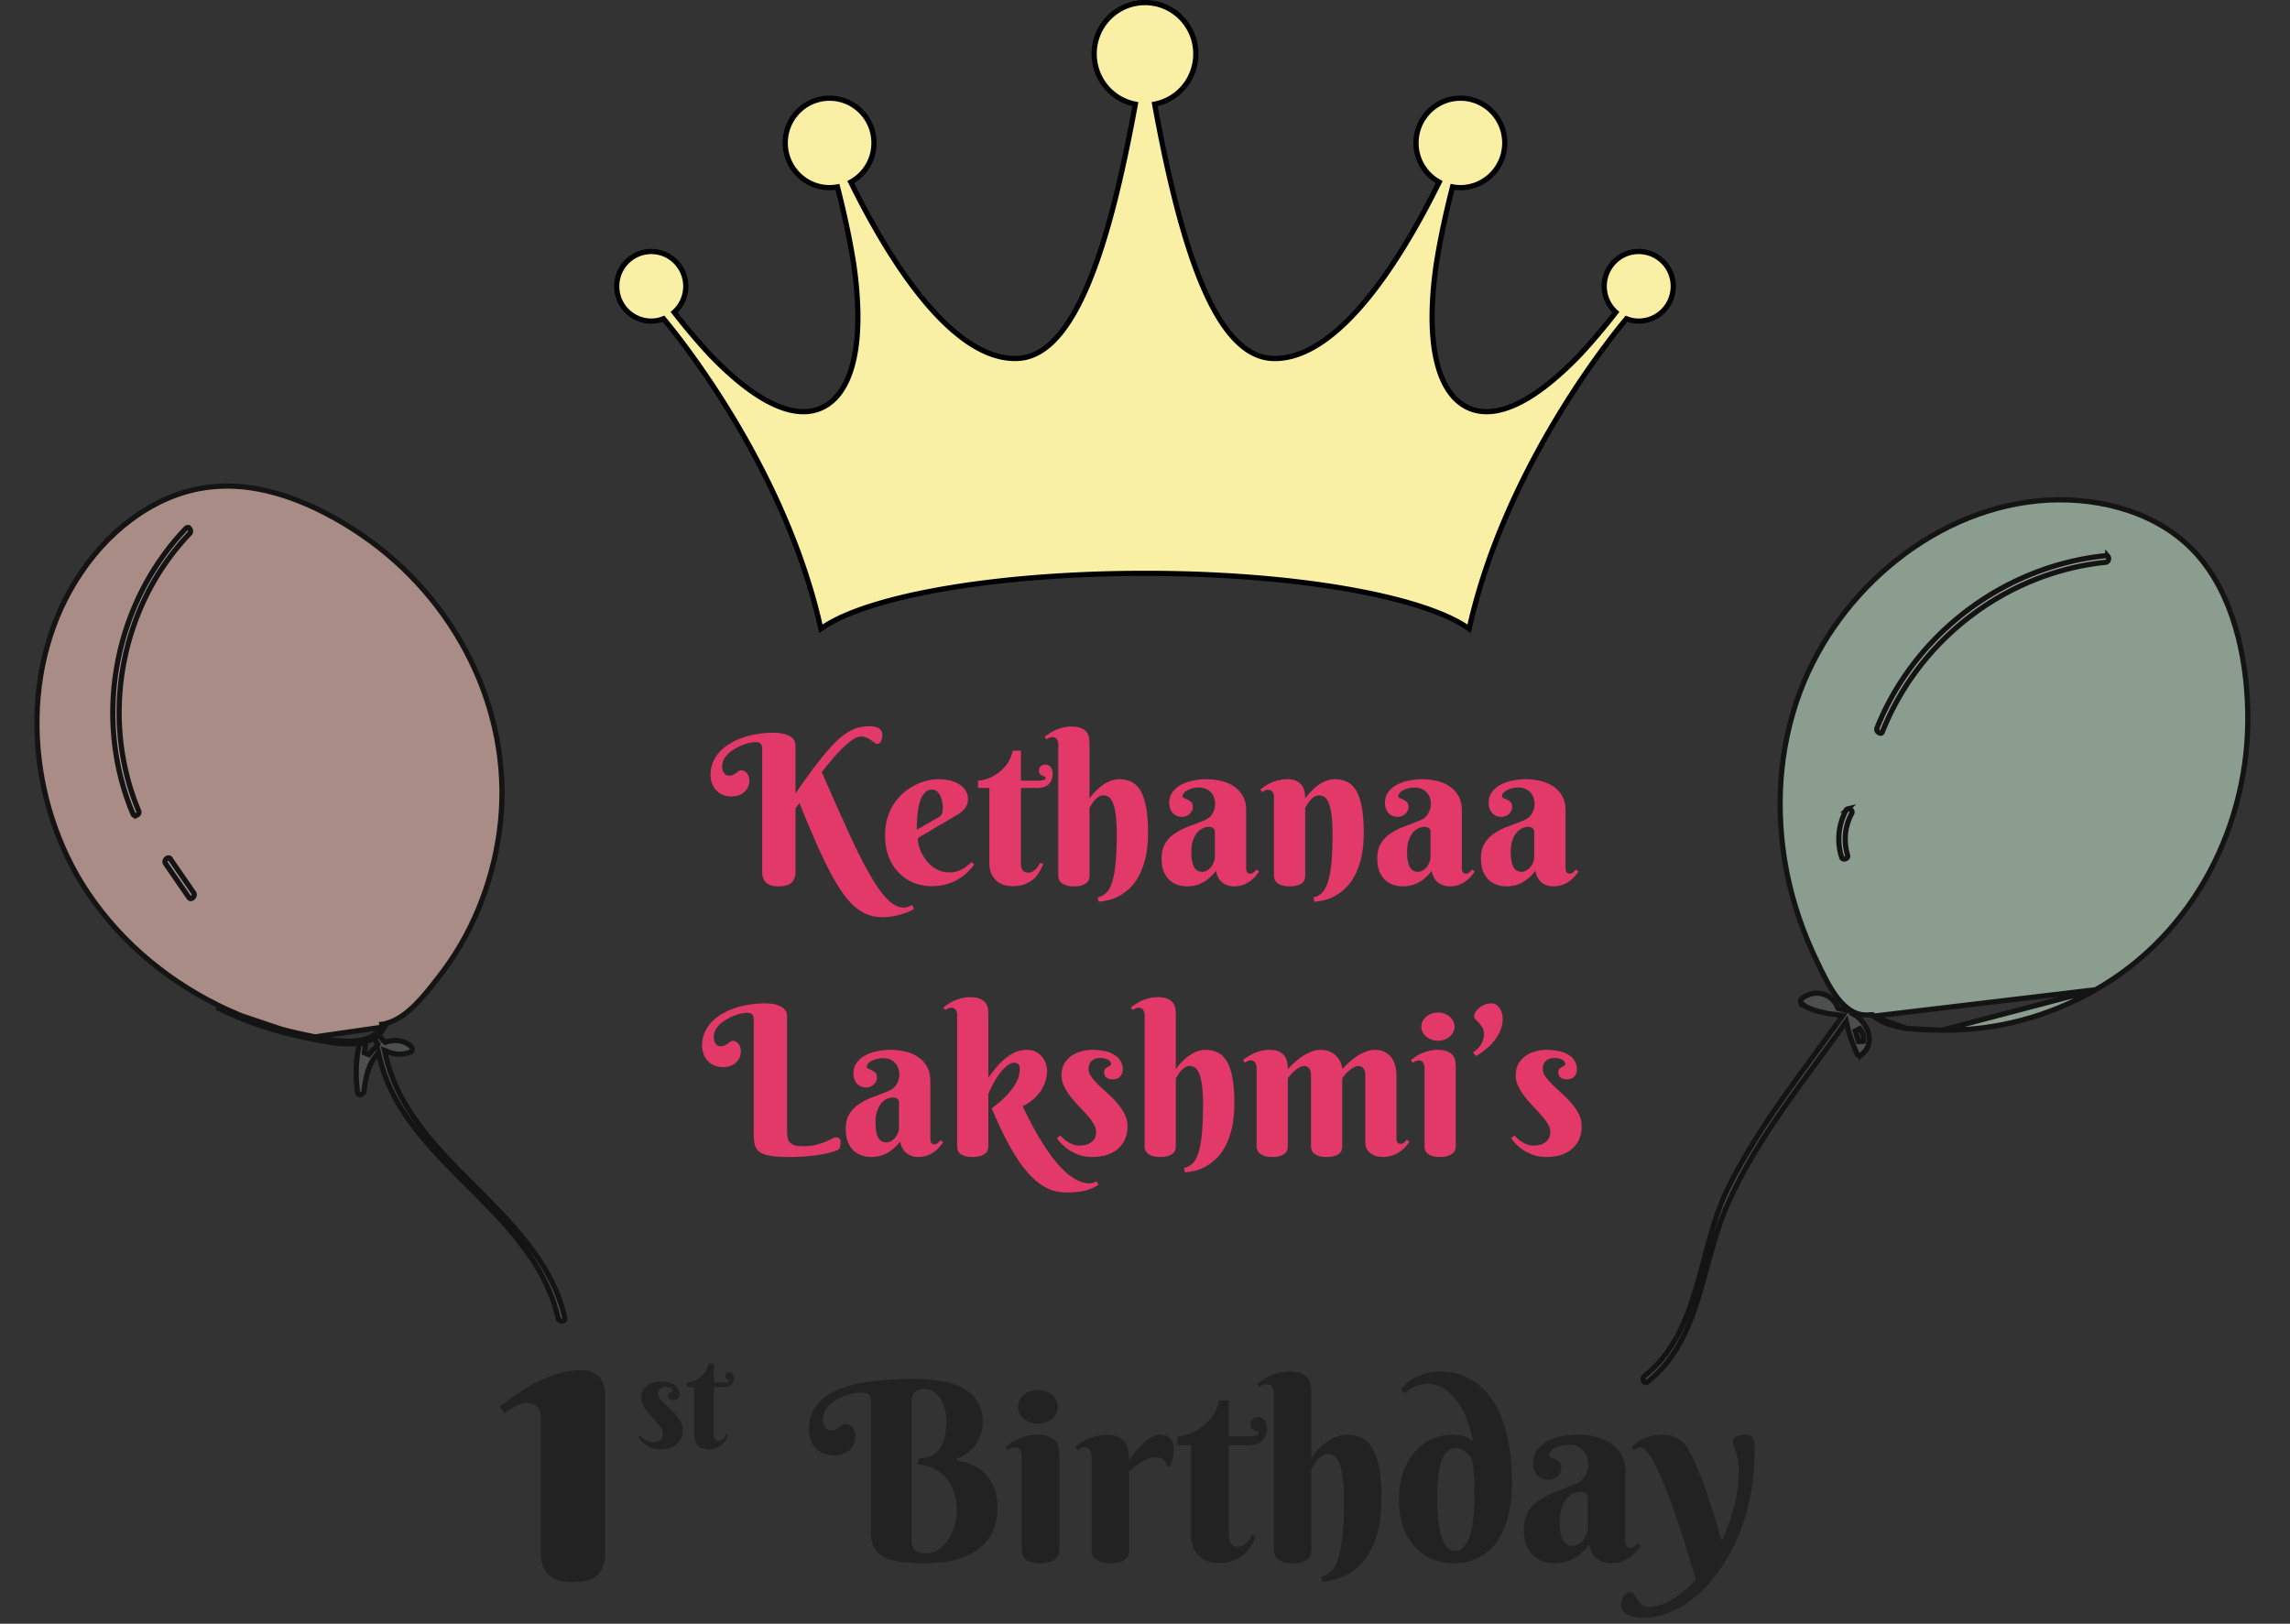
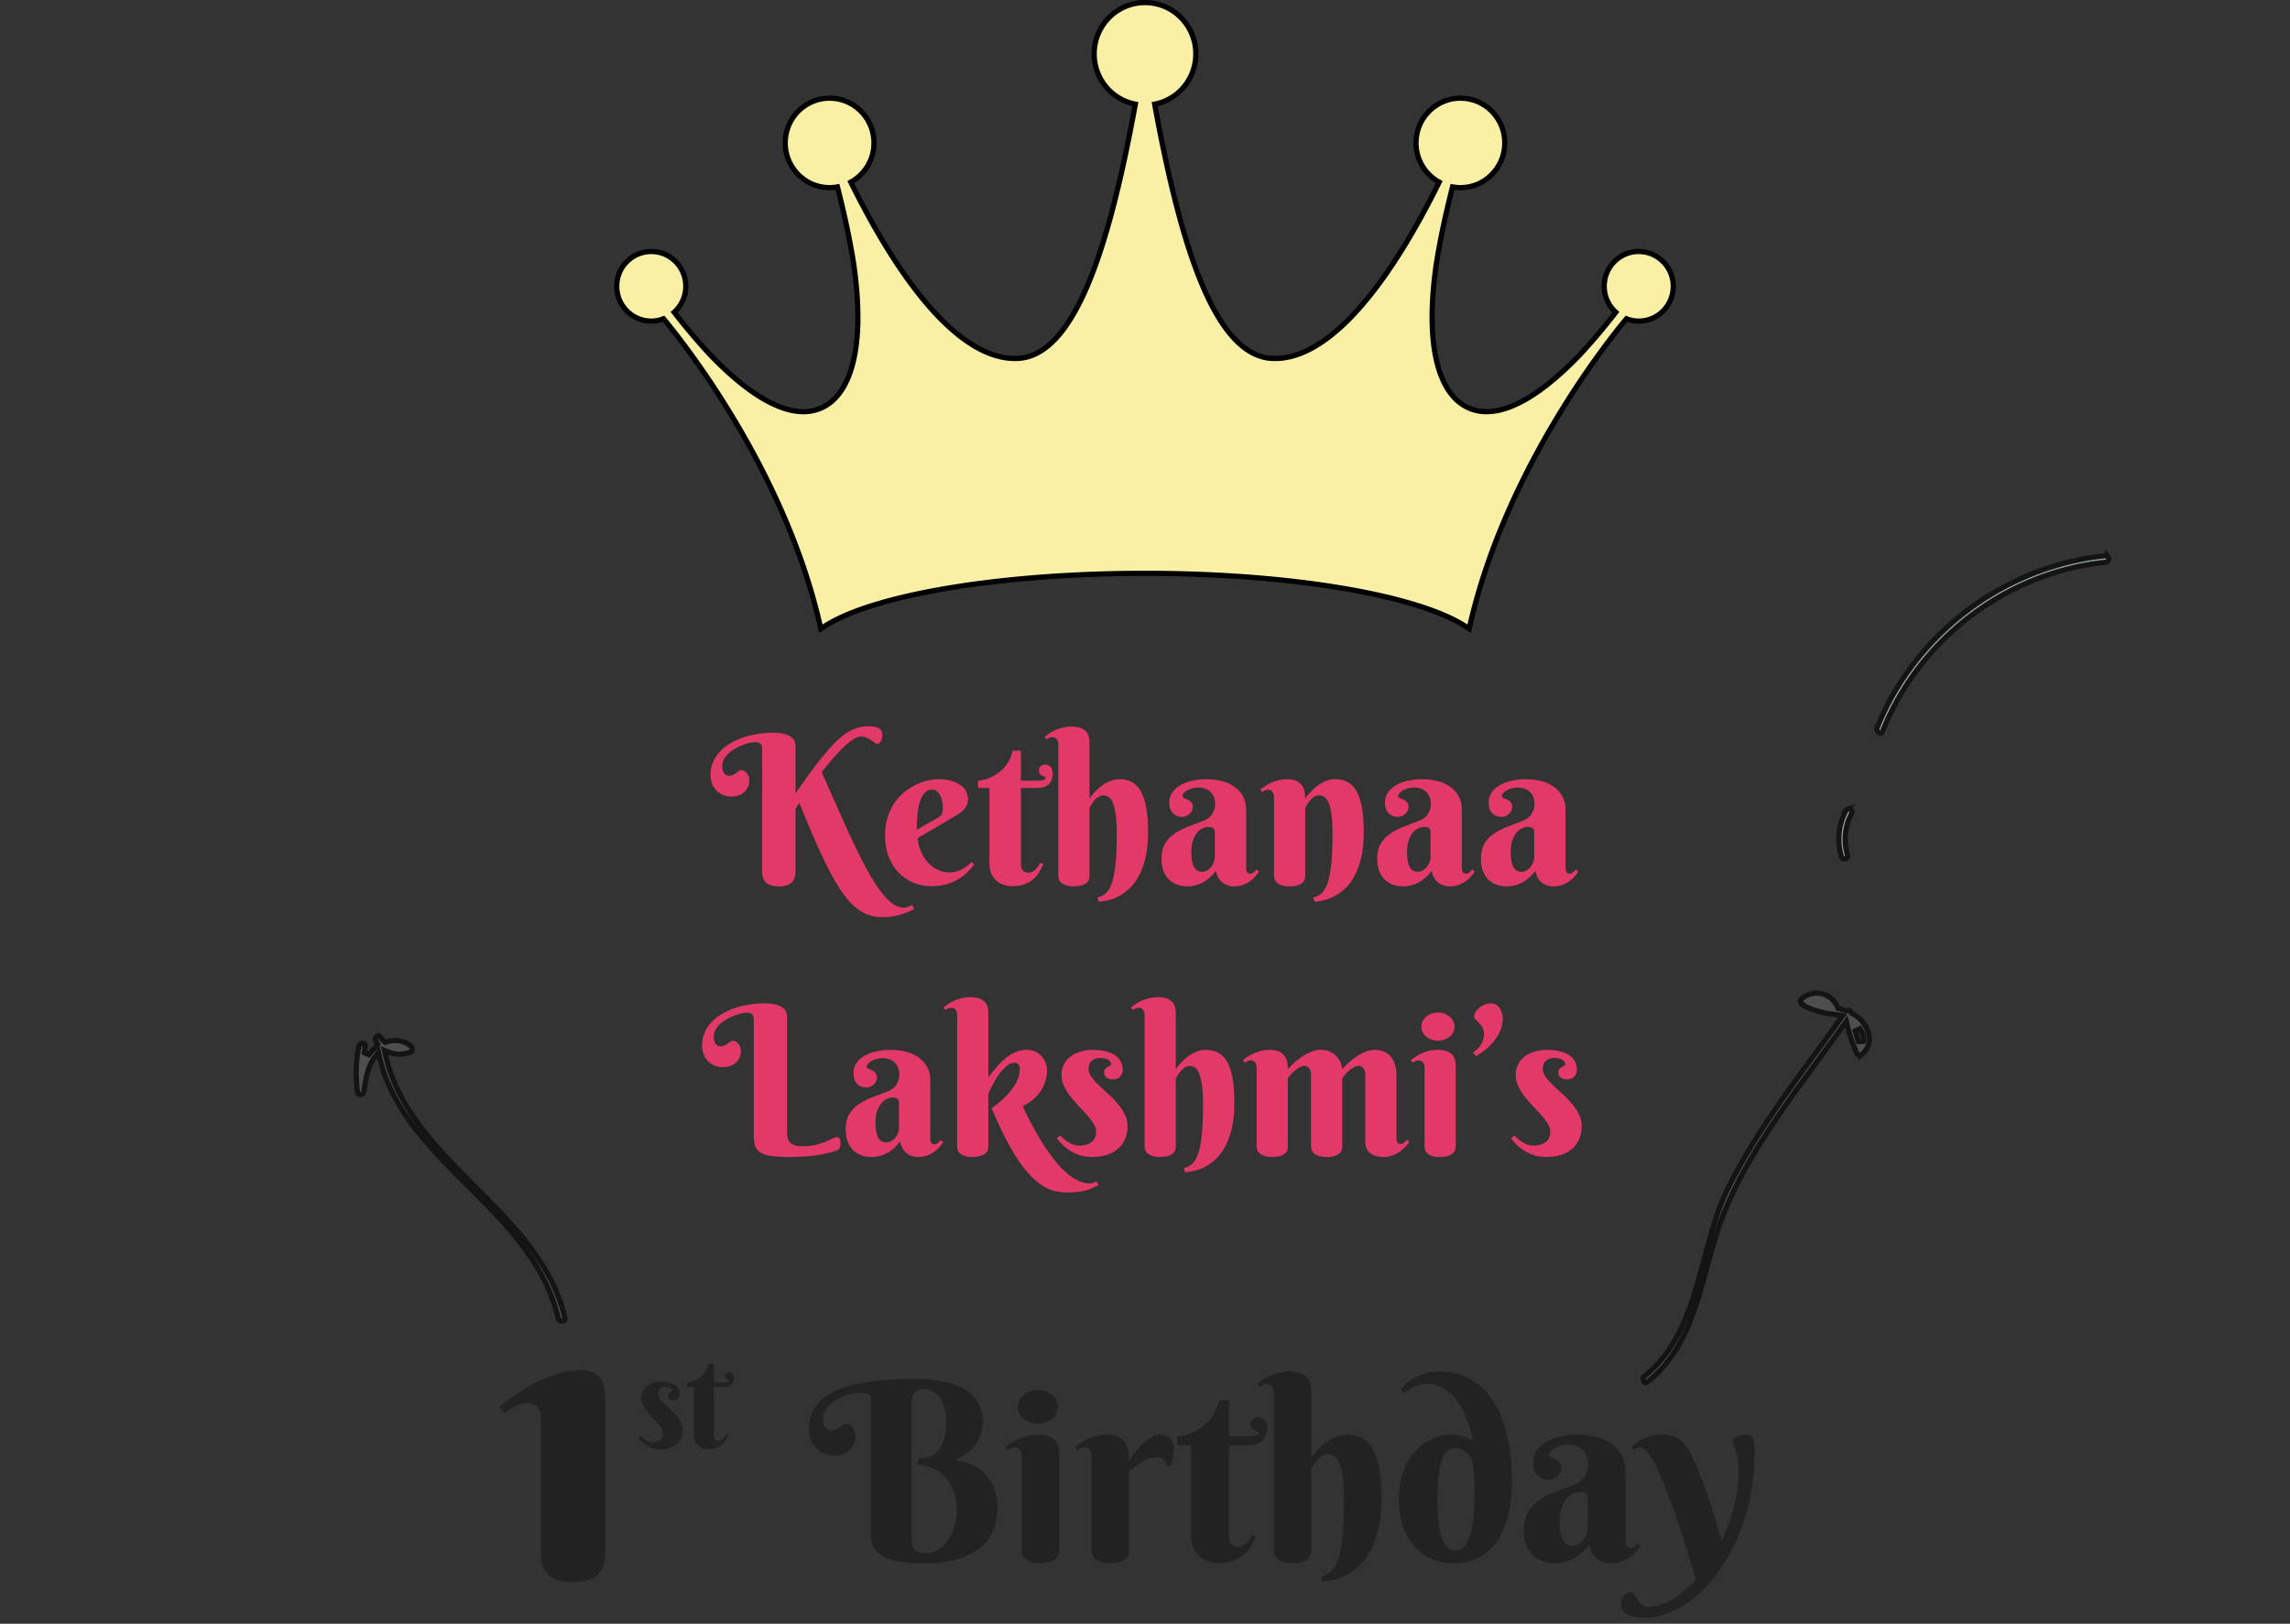
<svg xmlns="http://www.w3.org/2000/svg" width="440" height="312" fill="none">
  <rect width="100%" height="100%" fill="#333333" stroke="none" />
  <path fill="#222" d="M175.164 295.828c0 .36.031.703.094 1.031.078.313.219.586.422.821.218.234.508.422.867.562.375.141.859.211 1.453.211a4.15 4.15 0 0 0 2.367-.726 7.145 7.145 0 0 0 1.852-1.899 9.653 9.653 0 0 0 1.195-2.601c.281-.969.422-1.93.422-2.883 0-1.422-.195-2.672-.586-3.75-.375-1.094-.906-2.016-1.594-2.766a7.092 7.092 0 0 0-2.437-1.734 8.557 8.557 0 0 0-3.047-.727l.469-1.195a5.208 5.208 0 0 0 1.968-.281c.625-.219 1.172-.602 1.641-1.149.484-.547.867-1.281 1.148-2.203.282-.937.422-2.109.422-3.516 0-.953-.117-1.812-.351-2.578-.235-.765-.547-1.406-.938-1.922a3.944 3.944 0 0 0-1.336-1.218 3.107 3.107 0 0 0-1.547-.422c-.328 0-.648.039-.96.117a2.129 2.129 0 0 0-.797.398 2.104 2.104 0 0 0-.539.75c-.125.297-.188.672-.188 1.125v26.555Zm.469-30.867c4.531 0 7.859.711 9.984 2.133 2.141 1.406 3.211 3.461 3.211 6.164 0 .672-.078 1.289-.234 1.851a7.495 7.495 0 0 1-.563 1.547c-.234.453-.5.86-.797 1.219a7.348 7.348 0 0 1-.914.937 8.353 8.353 0 0 1-2.484 1.5v.352c1.453.172 2.758.609 3.914 1.313.484.296.961.671 1.43 1.125.468.437.882.976 1.242 1.617.375.625.672 1.359.89 2.203.235.828.352 1.781.352 2.859 0 1.641-.297 3.117-.891 4.43a8.857 8.857 0 0 1-2.648 3.351c-1.172.907-2.633 1.602-4.383 2.086-1.75.485-3.781.727-6.094.727-2.14 0-3.882-.133-5.226-.398-1.344-.266-2.391-.649-3.141-1.149-.75-.516-1.265-1.133-1.547-1.851-.265-.719-.398-1.532-.398-2.438v-25.641c0-.859-.594-1.289-1.781-1.289-.86 0-1.735.133-2.625.399a9.196 9.196 0 0 0-2.391 1.054 6.082 6.082 0 0 0-1.734 1.594c-.453.61-.68 1.274-.68 1.992 0 .5.063.899.187 1.196.141.297.297.523.469.679.172.141.344.235.516.282.187.031.32.047.398.047.391 0 .711-.063.961-.188.25-.141.477-.281.68-.422.203-.156.391-.297.562-.422.188-.14.399-.211.633-.211.188 0 .383.047.586.141.219.078.414.211.586.398.188.188.344.438.469.75.125.297.187.664.187 1.102 0 .625-.125 1.164-.375 1.617a3.526 3.526 0 0 1-.937 1.149 4.039 4.039 0 0 1-1.313.679 5.17 5.17 0 0 1-1.453.211c-.75 0-1.429-.125-2.039-.375a4.637 4.637 0 0 1-1.523-1.078 4.577 4.577 0 0 1-.961-1.594 5.703 5.703 0 0 1-.328-1.945c0-1.297.242-2.437.726-3.422a7.59 7.59 0 0 1 2.039-2.578c.891-.719 1.953-1.312 3.188-1.781 1.234-.485 2.601-.867 4.101-1.149a40.2 40.2 0 0 1 4.805-.586 73.72 73.72 0 0 1 5.344-.187Zm27.89 32.93c0 .203-.039.453-.117.75-.062.281-.226.554-.492.82-.25.25-.617.461-1.102.633-.484.187-1.14.281-1.968.281-.828 0-1.477-.102-1.946-.305-.468-.187-.82-.414-1.054-.679-.235-.266-.383-.539-.446-.821a4.44 4.44 0 0 1-.07-.679v-18.094c0-.453-.109-.844-.328-1.172-.203-.344-.555-.516-1.055-.516a1.5 1.5 0 0 0-.679.141 3.71 3.71 0 0 0-.61.398l-.492-.586c.359-.296.758-.585 1.195-.867a9.233 9.233 0 0 1 1.453-.773 10.307 10.307 0 0 1 1.665-.539 8.083 8.083 0 0 1 1.875-.211c1.015 0 1.804.14 2.367.422.562.265.976.601 1.242 1.008.266.39.422.812.469 1.265.062.453.093.852.093 1.195v18.329Zm-7.921-27.563c0-.437.093-.851.281-1.242.203-.406.476-.758.82-1.055a4.28 4.28 0 0 1 1.219-.703 4.387 4.387 0 0 1 1.523-.258c.532 0 1.024.086 1.477.258.469.172.875.406 1.219.703.343.297.609.649.797 1.055.203.391.304.805.304 1.242 0 .453-.101.875-.304 1.266-.188.39-.454.734-.797 1.031-.344.281-.75.508-1.219.68a4.126 4.126 0 0 1-1.477.257 4.387 4.387 0 0 1-1.523-.257 4.632 4.632 0 0 1-1.219-.68 3.47 3.47 0 0 1-.82-1.031 2.883 2.883 0 0 1-.281-1.266Zm21.328 10.289a19.304 19.304 0 0 1 1.898-2.461c.281-.312.586-.617.914-.914a9.408 9.408 0 0 1 1.008-.797 5.62 5.62 0 0 1 1.102-.562c.375-.141.75-.211 1.125-.211.796 0 1.421.242 1.875.726.453.469.679 1.133.679 1.993 0 .531-.047 1.047-.14 1.547-.079.484-.243 1.078-.493 1.781h-.656a2.11 2.11 0 0 0-.656-1.196c-.344-.328-.844-.492-1.5-.492-.484 0-.961.094-1.43.281a8.61 8.61 0 0 0-1.383.657c-.437.265-.859.554-1.265.867-.391.312-.75.609-1.078.891v15.211c0 .203-.032.445-.094.726-.063.281-.219.547-.469.797-.234.25-.594.461-1.078.633-.469.187-1.117.281-1.945.281-.828 0-1.485-.102-1.969-.305-.469-.187-.828-.414-1.078-.679-.25-.266-.406-.539-.469-.821a3.334 3.334 0 0 1-.094-.679v-18.094c0-.453-.109-.844-.328-1.172-.203-.344-.554-.516-1.054-.516-.266 0-.493.047-.68.141a3.71 3.71 0 0 0-.61.398l-.492-.586c.36-.296.758-.585 1.196-.867a9.189 9.189 0 0 1 1.453-.773c.515-.219 1.07-.399 1.664-.539a8.095 8.095 0 0 1 1.875-.211c.672 0 1.242.094 1.711.281.484.172.875.406 1.172.703.312.282.554.602.726.961.172.36.297.727.375 1.102.094.359.149.711.164 1.054.016.329.024.61.024.844Zm19.195-2.929v17.32c0 .828.156 1.406.469 1.734.312.313.742.469 1.289.469.422 0 .797-.117 1.125-.352.328-.234.609-.5.844-.797a4.95 4.95 0 0 0 .726-1.148l.727.328c-.235.5-.516 1.047-.844 1.641a6.616 6.616 0 0 1-1.266 1.664c-.531.5-1.203.922-2.015 1.265-.797.344-1.805.516-3.024.516a6.528 6.528 0 0 1-1.992-.305 4.772 4.772 0 0 1-1.687-.961 4.882 4.882 0 0 1-1.172-1.64c-.297-.656-.446-1.445-.446-2.367v-17.367h-2.625V276c.438 0 1.047-.109 1.828-.328.782-.234 1.579-.617 2.391-1.149.828-.531 1.594-1.242 2.297-2.132.703-.891 1.203-1.993 1.5-3.305h1.875V276h3.82c1.25 0 1.875-.211 1.875-.633 0-.156-.078-.258-.234-.305a51.57 51.57 0 0 0-.539-.21 1.996 1.996 0 0 1-.516-.375c-.156-.157-.234-.415-.234-.774 0-.437.133-.781.398-1.031.282-.25.641-.375 1.078-.375.282 0 .524.062.727.187.219.11.398.266.539.469.141.188.242.406.305.656.078.25.117.5.117.75 0 1.016-.297 1.829-.891 2.438-.578.594-1.515.891-2.812.891h-3.633Zm15.82 2.437a12.842 12.842 0 0 1 1.969-2.227c.297-.281.625-.554.984-.82a8.91 8.91 0 0 1 1.172-.703c.422-.219.86-.391 1.313-.516a5.523 5.523 0 0 1 1.429-.187c1.047 0 1.985.203 2.813.609.828.407 1.523 1.086 2.086 2.039.562.953.992 2.219 1.289 3.797.297 1.563.445 3.508.445 5.836 0 2.266-.203 4.235-.609 5.906-.406 1.672-.938 3.094-1.594 4.266-.656 1.172-1.398 2.125-2.226 2.859-.828.75-1.664 1.336-2.508 1.758-.844.422-1.656.711-2.438.867-.781.172-1.453.266-2.015.282l-.235-.961a4.474 4.474 0 0 0 1.875-.961c.547-.469 1.008-1.235 1.383-2.297.375-1.078.656-2.524.844-4.336.203-1.813.305-4.148.305-7.008 0-1.969-.094-3.539-.282-4.711-.172-1.187-.406-2.086-.703-2.695-.281-.625-.609-1.031-.984-1.219a2.219 2.219 0 0 0-1.102-.305c-.453 0-.851.125-1.195.375a4.561 4.561 0 0 0-.914.821c-.25.312-.469.625-.656.937a5.105 5.105 0 0 1-.446.703v15.657c0 .203-.031.453-.093.75-.063.281-.219.554-.469.82-.235.25-.594.461-1.078.633-.469.187-1.117.281-1.946.281-.828 0-1.484-.102-1.968-.305-.485-.187-.852-.414-1.102-.679-.234-.266-.383-.539-.445-.821a3.264 3.264 0 0 1-.094-.679v-30.235c0-.453-.109-.844-.328-1.172-.203-.343-.555-.515-1.055-.515-.265 0-.5.047-.703.14a2.704 2.704 0 0 0-.609.375l-.469-.562c.359-.297.758-.586 1.195-.867a8.354 8.354 0 0 1 1.43-.774 11.236 11.236 0 0 1 1.687-.539 8.15 8.15 0 0 1 1.875-.211c1.016 0 1.805.141 2.368.422.562.266.976.602 1.242 1.008.265.391.422.812.469 1.266.062.437.093.828.093 1.171v12.727Zm31.36 7.148v-1.031c0-.531-.016-1.133-.047-1.804a38.748 38.748 0 0 0-.164-2.18 14.013 14.013 0 0 0-.375-2.133 7.612 7.612 0 0 0-1.266-1.289c-.453-.391-1.039-.586-1.758-.586-1.218 0-2.117.797-2.695 2.391-.562 1.593-.844 4.062-.844 7.406 0 1.469.063 2.812.188 4.031.14 1.219.344 2.266.609 3.141.281.875.633 1.554 1.055 2.039.437.484.953.726 1.547.726 2.5 0 3.75-3.57 3.75-10.711Zm-.282-10.312a23.959 23.959 0 0 0-1.242-4.359c-.531-1.36-1.172-2.532-1.922-3.516-.734-.984-1.578-1.758-2.531-2.32a5.81 5.81 0 0 0-3.047-.844c-.625 0-1.195.078-1.711.234-.5.156-.937.344-1.312.563a6.107 6.107 0 0 0-.938.609c-.234.188-.406.328-.515.422l-.61-.82a7.95 7.95 0 0 1 1.36-1.36 9.313 9.313 0 0 1 1.781-1.078 10.975 10.975 0 0 1 2.016-.703 9.13 9.13 0 0 1 2.132-.258c2.313 0 4.344.508 6.094 1.524 1.75 1 3.211 2.422 4.383 4.265 1.172 1.844 2.055 4.071 2.648 6.68.594 2.609.891 5.508.891 8.695 0 2.578-.266 4.844-.797 6.797-.515 1.953-1.258 3.594-2.226 4.922-.969 1.313-2.149 2.305-3.539 2.977-1.376.656-2.93.984-4.665.984-1.203 0-2.429-.211-3.679-.633-1.235-.437-2.36-1.14-3.375-2.109-1-.969-1.821-2.235-2.461-3.797-.641-1.578-.961-3.508-.961-5.789 0-1.969.273-3.719.82-5.25.563-1.531 1.313-2.82 2.25-3.867.938-1.063 2.024-1.868 3.258-2.414a9.321 9.321 0 0 1 3.914-.844c.531 0 1.008.047 1.43.14.422.079.789.18 1.101.305.313.125.586.266.821.422.234.141.445.281.632.422Zm22.055 10.898c0-.39-.125-.687-.375-.89-.25-.203-.57-.305-.961-.305-.547 0-1.07.125-1.57.375-.484.25-.914.617-1.289 1.102-.375.484-.672 1.086-.891 1.804-.219.703-.328 1.524-.328 2.461 0 .906.063 1.656.188 2.25.14.594.32 1.071.539 1.43.234.344.5.586.797.726.296.141.609.211.937.211.406 0 .789-.101 1.148-.304.36-.219.672-.492.938-.821a4.03 4.03 0 0 0 .633-1.101 3.38 3.38 0 0 0 .234-1.219v-5.719Zm-3.726-10.265c-.532 0-1.024.062-1.477.187a5.067 5.067 0 0 0-1.172.469 2.662 2.662 0 0 0-.773.633c-.188.219-.282.429-.282.633 0 .234.118.406.352.515.25.094.523.211.82.352.297.125.563.312.797.562.25.235.375.602.375 1.102 0 .328-.07.633-.211.914a2.367 2.367 0 0 1-.539.727 2.546 2.546 0 0 1-.797.492 2.697 2.697 0 0 1-.937.164c-.875 0-1.586-.297-2.133-.891-.531-.594-.797-1.383-.797-2.367 0-.953.25-1.766.75-2.438a5.842 5.842 0 0 1 1.945-1.687c.813-.438 1.727-.758 2.743-.961a14.409 14.409 0 0 1 3.046-.328c1.219 0 2.383.133 3.493.398 1.109.266 2.086.688 2.929 1.266a6.389 6.389 0 0 1 2.039 2.203c.516.891.774 1.969.774 3.234v13.243c0 .14.008.296.023.468.016.172.055.328.118.469a.875.875 0 0 0 .281.352c.125.093.304.14.539.14.281 0 .539-.101.773-.304.25-.219.469-.438.657-.657l.585.493a17.66 17.66 0 0 1-.843 1.078 6.747 6.747 0 0 1-2.836 1.968c-.625.235-1.336.352-2.133.352a4.243 4.243 0 0 1-2.625-.867c-.766-.594-1.266-1.5-1.5-2.719a9.742 9.742 0 0 1-1.57 1.688 8.155 8.155 0 0 1-1.641 1.101 7.309 7.309 0 0 1-1.711.61 7.923 7.923 0 0 1-1.711.187c-.75 0-1.476-.117-2.18-.352a5.4 5.4 0 0 1-1.898-1.101c-.547-.516-.992-1.18-1.336-1.992-.328-.813-.492-1.805-.492-2.977 0-1.422.281-2.586.844-3.492a7.446 7.446 0 0 1 2.203-2.273 14.908 14.908 0 0 1 3.117-1.594c1.172-.438 2.367-.899 3.586-1.383.906-.359 1.562-.891 1.969-1.594.422-.719.632-1.453.632-2.203 0-1.156-.343-2.078-1.031-2.766-.672-.703-1.594-1.054-2.765-1.054Zm35.765 1.758c0 2.859-.281 5.625-.844 8.296a40.238 40.238 0 0 1-2.296 7.5c-.969 2.329-2.125 4.454-3.469 6.375-1.344 1.938-2.805 3.594-4.383 4.969-1.578 1.375-3.25 2.446-5.016 3.211-1.75.766-3.523 1.149-5.32 1.149-1.375 0-2.437-.235-3.187-.704-.75-.453-1.125-1.07-1.125-1.851 0-.297.046-.586.14-.867.094-.282.219-.532.375-.75.156-.219.344-.399.563-.539.218-.125.453-.188.703-.188.297 0 .547.149.75.445.187.297.39.618.609.961.219.36.485.688.797.985.313.297.742.445 1.289.445.703 0 1.438-.125 2.203-.375a10.585 10.585 0 0 0 2.297-1.031 15.611 15.611 0 0 0 2.32-1.664 24.419 24.419 0 0 0 2.297-2.157 173.789 173.789 0 0 0-1.523-5.156 168.072 168.072 0 0 0-1.805-5.648 122.302 122.302 0 0 0-1.945-5.461 60.816 60.816 0 0 0-1.945-4.688c-.625-1.359-1.235-2.445-1.829-3.257-.578-.829-1.093-1.243-1.546-1.243-.297 0-.524.047-.68.141a4.459 4.459 0 0 0-.586.398l-.469-.586c.313-.265.641-.539.985-.82.343-.281.75-.539 1.218-.773a7.198 7.198 0 0 1 1.641-.563c.625-.156 1.375-.234 2.25-.234.953 0 1.836.219 2.648.656.828.422 1.578 1.211 2.25 2.367a32 32 0 0 1 1.5 3.094 59.97 59.97 0 0 1 1.594 4.031 110.26 110.26 0 0 1 1.594 4.828 211.006 211.006 0 0 1 1.64 5.414 36.306 36.306 0 0 0 2.344-6.445c.594-2.281.891-4.625.891-7.031 0-.859-.055-1.594-.164-2.203-.11-.61-.235-1.125-.375-1.547a29.602 29.602 0 0 0-.375-1.102 2.516 2.516 0 0 1-.164-.82.73.73 0 0 1 .281-.586c.188-.172.414-.305.68-.398.265-.094.531-.157.797-.188a4.39 4.39 0 0 1 .703-.07c.422 0 .742.086.961.258.234.172.406.422.515.75.11.312.172.695.188 1.148.015.453.023.961.023 1.524ZM127.873 266.464a1.91 1.91 0 0 0-.538.074 1.162 1.162 0 0 0-.441.247 1.061 1.061 0 0 0-.306.421c-.074.164-.11.362-.11.593 0 .322.114.643.342.965.237.313.527.642.87.989.351.338.726.692 1.126 1.063.408.363.784.75 1.127 1.162.351.404.641.837.869 1.299.237.461.355.956.355 1.483 0 .594-.102 1.122-.306 1.583a3.136 3.136 0 0 1-.857 1.175 3.81 3.81 0 0 1-1.347.742 5.797 5.797 0 0 1-1.751.247 4.688 4.688 0 0 1-1.53-.235 6.087 6.087 0 0 1-1.225-.593 5.718 5.718 0 0 1-.906-.755 5.048 5.048 0 0 1-.588-.717l.429-.309c.106.124.241.26.404.408.163.14.343.272.539.396.204.123.42.226.649.309.228.074.461.111.698.111.587 0 1.069-.14 1.444-.42.376-.289.564-.713.564-1.274 0-.313-.102-.635-.306-.964a7.472 7.472 0 0 0-.772-1.039 38.21 38.21 0 0 0-1.004-1.1c-.359-.38-.694-.771-1.004-1.175a6.967 6.967 0 0 1-.771-1.249 3.06 3.06 0 0 1-.307-1.335c0-.52.102-.973.307-1.36.212-.388.489-.709.832-.965a3.712 3.712 0 0 1 1.188-.569 4.88 4.88 0 0 1 1.384-.198c.547 0 1.045.05 1.493.149.449.099.833.251 1.152.457a2.058 2.058 0 0 1 1.016 1.818c0 .313-.102.585-.306.816-.204.231-.49.346-.857.346-.351 0-.621-.074-.809-.222a.797.797 0 0 1-.269-.631c0-.173.041-.309.122-.408.09-.099.188-.177.294-.235.106-.066.2-.119.282-.161.09-.049.135-.111.135-.185 0-.231-.123-.412-.368-.544-.245-.14-.559-.21-.943-.21ZM137.167 266.538v9.137c0 .437.082.742.245.915.164.165.388.248.674.248.22 0 .416-.062.587-.186.172-.123.319-.264.441-.42.147-.173.274-.375.38-.606l.379.173c-.122.264-.269.552-.44.866a3.52 3.52 0 0 1-.662.878 3.508 3.508 0 0 1-1.053.667c-.416.182-.942.272-1.579.272a3.37 3.37 0 0 1-1.041-.161 2.505 2.505 0 0 1-.882-.506 2.586 2.586 0 0 1-.612-.866c-.155-.346-.233-.762-.233-1.249v-9.162H132v-.89c.229 0 .547-.058.955-.174a4.795 4.795 0 0 0 1.249-.605 4.96 4.96 0 0 0 1.2-1.126c.367-.469.629-1.051.784-1.743h.979v3.648h1.996c.653 0 .98-.112.98-.334 0-.083-.041-.136-.123-.161a17.37 17.37 0 0 0-.281-.111 1.066 1.066 0 0 1-.27-.198c-.081-.083-.122-.219-.122-.408 0-.231.069-.412.208-.544a.811.811 0 0 1 .563-.198c.147 0 .274.033.38.099.114.058.208.14.282.247a.981.981 0 0 1 .159.346c.041.132.061.264.061.396 0 .536-.155.965-.465 1.286-.302.313-.792.47-1.47.47h-1.898ZM116.281 298.32c0 1.983-.498 3.426-1.493 4.328-.995.901-2.551 1.352-4.668 1.352-2.143 0-3.712-.451-4.707-1.352-.995-.902-1.492-2.345-1.492-4.328v-25.811c0-.335-.038-.67-.115-1.005a2.194 2.194 0 0 0-.421-.927 2.262 2.262 0 0 0-.842-.696c-.357-.18-.816-.27-1.377-.27-.51 0-1.008.103-1.492.309a9.432 9.432 0 0 0-1.34.695c-.459.284-.918.606-1.377.966L96 270.306c3.138-2.499 5.982-4.289 8.533-5.371 2.577-1.108 4.987-1.661 7.232-1.661 1.327 0 2.411.399 3.253 1.197.842.773 1.263 2.01 1.263 3.71v30.139Z" />
  <path fill="#F9F0A5" stroke="#000" d="m312.467 61.3.046-.054a6.448 6.448 0 0 0 2.34.453c3.686 0 6.647-2.994 6.647-6.7 0-3.68-2.963-6.672-6.647-6.672-3.656 0-6.617 2.993-6.617 6.671a6.67 6.67 0 0 0 2.231 5 122.23 122.23 0 0 1-6.799 8.048c-5.758 6.01-10.473 9.154-14.264 10.402-3.766 1.24-6.618.61-8.739-.944-2.134-1.562-3.862-4.387-4.781-8.774-.918-4.385-1.017-10.289.074-17.938.726-4.644 1.804-9.676 3.132-14.883.491.091.999.144 1.51.144 4.725 0 8.522-3.868 8.522-8.592 0-4.755-3.798-8.593-8.522-8.593-4.694 0-8.522 3.837-8.522 8.593a8.546 8.546 0 0 0 4.45 7.53c-5.218 10.573-10.644 19.123-16.049 24.996-5.492 5.967-10.886 9.087-15.959 8.892-2.683-.11-5.121-1.419-7.367-3.821-2.252-2.408-4.288-5.893-6.145-10.284-3.671-8.677-6.595-20.774-9.155-34.761 4.524-.862 7.91-4.857 7.91-9.669C229.763 4.921 225.418.5 220 .5s-9.763 4.42-9.763 9.844c0 4.812 3.386 8.807 7.91 9.669-2.56 13.987-5.484 26.084-9.155 34.761-1.857 4.391-3.893 7.876-6.145 10.284-2.246 2.402-4.684 3.711-7.367 3.82-5.073.196-10.467-2.924-15.959-8.891-5.406-5.873-10.831-14.423-16.049-24.997a8.546 8.546 0 0 0 4.45-7.53c0-4.756-3.828-8.592-8.522-8.592-4.724 0-8.522 3.838-8.522 8.593 0 4.724 3.797 8.592 8.522 8.592.511 0 1.019-.053 1.51-.144 1.328 5.208 2.406 10.24 3.132 14.884 1.091 7.649.992 13.553.074 17.937-.919 4.387-2.647 7.212-4.781 8.774-2.121 1.554-4.973 2.183-8.739.944-3.791-1.248-8.506-4.391-14.264-10.402a122.227 122.227 0 0 1-6.799-8.049 6.67 6.67 0 0 0 2.231-4.999c0-3.678-2.961-6.671-6.617-6.671-3.684 0-6.647 2.992-6.647 6.671 0 3.707 2.961 6.7 6.647 6.7.816 0 1.603-.165 2.34-.452l.046.055c.168.199.415.496.733.887.636.781 1.555 1.936 2.681 3.424a168.326 168.326 0 0 1 8.654 12.632c6.639 10.686 14.206 25.465 17.955 41.867l.161.704.602-.398c4.467-2.952 12.733-5.522 23.504-7.351 10.75-1.824 23.93-2.9 38.177-2.9s27.427 1.076 38.177 2.9c10.771 1.829 19.037 4.399 23.504 7.351l.602.398.161-.704c3.749-16.402 11.316-31.18 17.955-41.867a168.326 168.326 0 0 1 8.654-12.632 122.714 122.714 0 0 1 2.681-3.424c.318-.39.565-.688.733-.887Z" />
  <path fill="#E23968" d="M152.852 152.441a195.012 195.012 0 0 1 3.164-4.433 69.84 69.84 0 0 1 2.656-3.36c.807-.963 1.556-1.77 2.246-2.421.703-.651 1.38-1.172 2.031-1.563a7.37 7.37 0 0 1 1.973-.859 8.088 8.088 0 0 1 2.051-.254c1.705 0 2.558.547 2.558 1.64 0 .144-.013.313-.039.508a2.161 2.161 0 0 1-.156.567 1.244 1.244 0 0 1-.293.468.66.66 0 0 1-.488.196c-.144 0-.313-.072-.508-.215-.182-.143-.397-.3-.645-.469a4.499 4.499 0 0 0-.859-.488 2.5 2.5 0 0 0-1.094-.235c-.442 0-.95.183-1.523.547-.56.365-1.172.86-1.836 1.485a31.526 31.526 0 0 0-2.051 2.187 83.24 83.24 0 0 0-2.148 2.617 979.542 979.542 0 0 0 5.156 11.582c1.497 3.269 2.858 5.977 4.082 8.125 1.237 2.136 2.376 3.724 3.418 4.766 1.042 1.042 2.09 1.563 3.144 1.563.183 0 .365-.027.547-.079a3.54 3.54 0 0 0 .489-.175c.169-.065.338-.15.507-.254l.411.761c-.222.131-.528.287-.918.469a8.992 8.992 0 0 1-1.368.508c-.52.169-1.1.313-1.738.43-.638.117-1.322.175-2.051.175a8.13 8.13 0 0 1-2.793-.468c-.859-.313-1.699-.821-2.519-1.524-.807-.69-1.608-1.601-2.403-2.734-.781-1.12-1.601-2.494-2.46-4.121a97.445 97.445 0 0 1-2.696-5.684 253.626 253.626 0 0 1-3.105-7.422l-.742 1.114v12.05c0 1.003-.267 1.732-.801 2.188-.521.456-1.322.683-2.403.683-1.093 0-1.901-.227-2.421-.683-.521-.456-.782-1.185-.782-2.188v-23.515c0-.287-.032-.515-.097-.684a.88.88 0 0 0-.274-.39.81.81 0 0 0-.429-.196 2.195 2.195 0 0 0-.528-.058c-.286 0-.644.045-1.074.136a9 9 0 0 0-1.328.411c-.469.182-.944.41-1.426.683-.469.261-.892.56-1.269.899a4.638 4.638 0 0 0-.899 1.132 2.709 2.709 0 0 0-.351 1.348c0 .417.052.749.156.996.117.248.247.436.39.567.144.117.287.195.43.234.156.026.267.039.332.039.326 0 .593-.052.801-.156.208-.117.397-.235.566-.352.17-.13.326-.247.469-.351a.851.851 0 0 1 .527-.176c.157 0 .319.039.489.117.182.065.345.176.488.332.156.156.286.365.391.625.104.247.156.553.156.918 0 .521-.104.97-.313 1.348a2.942 2.942 0 0 1-.781.957 3.35 3.35 0 0 1-1.094.566 4.327 4.327 0 0 1-1.211.176 4.425 4.425 0 0 1-1.699-.313 3.85 3.85 0 0 1-1.269-.898 3.808 3.808 0 0 1-.801-1.328 4.769 4.769 0 0 1-.274-1.621c0-.899.163-1.719.489-2.461a6.999 6.999 0 0 1 1.328-2.031 9.133 9.133 0 0 1 1.992-1.563 13.041 13.041 0 0 1 2.48-1.133c.886-.299 1.81-.521 2.774-.664a18.054 18.054 0 0 1 2.891-.234c1.067 0 1.894.104 2.48.312.599.196 1.035.436 1.309.723.286.286.455.586.507.898.053.313.079.573.079.782v8.925Zm23.496 8.594c0 .417.058.873.175 1.367.131.482.313.97.547 1.465.235.495.521.97.86 1.426.351.443.748.84 1.191 1.191.456.352.957.632 1.504.84a4.995 4.995 0 0 0 1.797.313 4.87 4.87 0 0 0 2.363-.586 7.88 7.88 0 0 0 .977-.625c.312-.248.625-.508.937-.781l.489.468c-.3.404-.684.847-1.153 1.328a9.756 9.756 0 0 1-1.699 1.368c-.664.416-1.439.768-2.324 1.054-.886.274-1.895.41-3.028.41a9.412 9.412 0 0 1-3.32-.605 8.365 8.365 0 0 1-2.852-1.856c-.833-.82-1.503-1.842-2.011-3.066-.495-1.224-.742-2.656-.742-4.297 0-1.185.149-2.272.449-3.261.299-.99.703-1.882 1.211-2.676a10.336 10.336 0 0 1 1.797-2.09 11.005 11.005 0 0 1 2.168-1.484 10.023 10.023 0 0 1 2.304-.899 9.02 9.02 0 0 1 2.285-.312c.964 0 1.804.104 2.52.312.716.208 1.309.488 1.777.84.482.351.84.762 1.075 1.23.234.456.351.938.351 1.446 0 .612-.176 1.165-.527 1.66-.352.482-.821.905-1.407 1.269l-7.714 4.551Zm3.925-3.965c.17-.104.306-.202.411-.293.117-.104.208-.221.273-.351.065-.143.111-.313.137-.508a4.22 4.22 0 0 0 .058-.762c0-.325-.039-.683-.117-1.074a4.108 4.108 0 0 0-.351-1.133 2.83 2.83 0 0 0-.645-.879 1.353 1.353 0 0 0-.937-.351c-.469 0-.873.143-1.211.429a3.322 3.322 0 0 0-.821 1.075 7.51 7.51 0 0 0-.508 1.523 18.818 18.818 0 0 0-.39 3.359c-.013.521-.02.964-.02 1.329l4.121-2.364Zm15.879-5.664v14.434c0 .69.131 1.172.391 1.445.26.261.618.391 1.074.391.352 0 .664-.098.938-.293.273-.195.507-.417.703-.664.234-.274.436-.593.605-.957l.606.273c-.196.417-.43.873-.703 1.367a5.526 5.526 0 0 1-1.055 1.387c-.443.417-1.003.768-1.68 1.055-.664.286-1.504.429-2.519.429a5.462 5.462 0 0 1-1.66-.253 4.012 4.012 0 0 1-1.407-.801 4.092 4.092 0 0 1-.976-1.367c-.248-.547-.371-1.205-.371-1.973v-14.473h-2.188V150c.365 0 .873-.091 1.524-.273.651-.196 1.315-.515 1.992-.957.69-.443 1.328-1.036 1.914-1.778.586-.742 1.002-1.66 1.25-2.754h1.562V150h3.184c1.042 0 1.562-.176 1.562-.527 0-.131-.065-.215-.195-.254-.13-.052-.28-.111-.449-.176a1.632 1.632 0 0 1-.43-.313c-.13-.13-.195-.345-.195-.644 0-.365.111-.651.332-.859.234-.209.534-.313.898-.313.235 0 .437.052.606.156.182.091.332.222.449.391.117.156.202.338.254.547.065.208.098.416.098.625 0 .846-.248 1.523-.743 2.031-.481.495-1.263.742-2.343.742h-3.028Zm13.184 2.032a10.648 10.648 0 0 1 1.641-1.856c.247-.234.52-.462.82-.684.312-.221.638-.416.976-.586a5.646 5.646 0 0 1 1.094-.429 4.616 4.616 0 0 1 1.192-.156c.872 0 1.653.169 2.343.507.69.339 1.27.905 1.739 1.7.468.794.826 1.849 1.074 3.164.247 1.302.371 2.923.371 4.863 0 1.888-.169 3.529-.508 4.922-.338 1.393-.781 2.578-1.328 3.555-.547.976-1.165 1.77-1.855 2.382-.691.625-1.387 1.114-2.09 1.465a8.109 8.109 0 0 1-2.032.723c-.651.143-1.211.221-1.679.234l-.196-.801a3.734 3.734 0 0 0 1.563-.8c.456-.391.84-1.029 1.152-1.914.313-.899.547-2.103.703-3.614.17-1.51.254-3.457.254-5.84 0-1.64-.078-2.949-.234-3.925-.143-.99-.339-1.739-.586-2.246-.234-.521-.508-.86-.82-1.016a1.85 1.85 0 0 0-.918-.254c-.378 0-.71.104-.996.313a3.793 3.793 0 0 0-.762.683 7.216 7.216 0 0 0-.547.781 4.24 4.24 0 0 1-.371.586v13.047c0 .169-.026.378-.078.625-.052.235-.182.462-.391.684-.195.208-.495.384-.898.527-.391.156-.931.234-1.621.234s-1.237-.084-1.641-.253c-.404-.157-.71-.345-.918-.567a1.547 1.547 0 0 1-.371-.683 2.763 2.763 0 0 1-.078-.567v-25.195c0-.378-.091-.703-.274-.977-.169-.286-.462-.429-.878-.429-.222 0-.417.039-.586.117a2.216 2.216 0 0 0-.508.312l-.391-.468c.3-.248.632-.489.996-.723a7.035 7.035 0 0 1 1.192-.645 9.317 9.317 0 0 1 1.406-.449 6.767 6.767 0 0 1 1.562-.176c.847 0 1.504.118 1.973.352.469.221.814.501 1.035.84.222.325.352.677.391 1.054.052.365.078.691.078.977v10.606Zm24.082 6.445c0-.326-.104-.573-.313-.742-.208-.17-.475-.254-.8-.254-.456 0-.892.104-1.309.312a3.247 3.247 0 0 0-1.074.918c-.313.404-.56.905-.742 1.504-.183.586-.274 1.27-.274 2.051 0 .755.052 1.38.156 1.875.118.495.267.892.45 1.191.195.287.416.489.664.606.247.117.508.176.781.176.339 0 .658-.085.957-.254.3-.183.56-.411.781-.684.222-.273.397-.579.528-.918.13-.338.195-.677.195-1.016v-4.765Zm-3.106-8.555c-.442 0-.852.052-1.23.156a4.296 4.296 0 0 0-.977.391 2.225 2.225 0 0 0-.644.527c-.156.183-.234.358-.234.528 0 .195.097.338.293.429.208.079.436.176.683.293.248.105.469.261.664.469.209.195.313.501.313.918 0 .273-.059.527-.176.762a1.981 1.981 0 0 1-.449.605c-.183.17-.404.306-.664.41a2.227 2.227 0 0 1-.782.137c-.729 0-1.321-.247-1.777-.742-.443-.495-.664-1.152-.664-1.973 0-.794.208-1.471.625-2.031a4.859 4.859 0 0 1 1.621-1.406 8.152 8.152 0 0 1 2.285-.801 12.053 12.053 0 0 1 2.539-.273c1.016 0 1.986.11 2.91.332.925.221 1.739.573 2.442 1.054a5.34 5.34 0 0 1 1.699 1.836c.43.742.645 1.641.645 2.696v11.035c0 .117.006.247.019.39.013.144.046.274.098.391.052.117.13.215.234.293.104.078.254.117.449.117.235 0 .45-.085.645-.254.208-.182.391-.364.547-.547l.488.41c-.195.274-.43.573-.703.899a5.717 5.717 0 0 1-.996.918 5.719 5.719 0 0 1-1.367.723c-.521.195-1.114.292-1.778.292-.82 0-1.549-.24-2.187-.722-.638-.495-1.055-1.25-1.25-2.266a8.042 8.042 0 0 1-1.309 1.406 6.735 6.735 0 0 1-1.367.918 6.001 6.001 0 0 1-1.426.508 6.565 6.565 0 0 1-1.426.156c-.625 0-1.23-.097-1.816-.292a4.525 4.525 0 0 1-1.582-.918c-.456-.43-.827-.984-1.113-1.661-.274-.677-.41-1.503-.41-2.48 0-1.185.234-2.155.703-2.91a6.198 6.198 0 0 1 1.836-1.895 12.49 12.49 0 0 1 2.597-1.328c.977-.364 1.973-.749 2.989-1.152.755-.3 1.302-.742 1.64-1.328.352-.599.528-1.211.528-1.836 0-.964-.287-1.732-.86-2.305-.56-.586-1.328-.879-2.305-.879Zm25.723 8.945c0-1.64-.078-2.949-.234-3.925-.143-.99-.339-1.739-.586-2.246-.248-.521-.521-.86-.82-1.016a1.85 1.85 0 0 0-.918-.254c-.378 0-.717.104-1.016.313a3.82 3.82 0 0 0-.762.683 7.36 7.36 0 0 0-.547.781 4.24 4.24 0 0 1-.371.586v13.047c0 .169-.026.378-.078.625-.052.235-.182.462-.391.684-.195.208-.494.384-.898.527-.391.156-.931.234-1.621.234s-1.237-.084-1.641-.253c-.39-.157-.69-.345-.898-.567-.208-.221-.339-.449-.391-.683a2.763 2.763 0 0 1-.078-.567v-15.078c0-.378-.091-.703-.273-.976-.17-.287-.463-.43-.879-.43-.222 0-.41.039-.567.117a3.043 3.043 0 0 0-.507.332l-.411-.488c.3-.248.632-.489.997-.723a7.67 7.67 0 0 1 1.21-.644c.43-.183.892-.332 1.387-.45a6.776 6.776 0 0 1 1.563-.175c.846 0 1.504.143 1.972.429.469.274.814.606 1.035.996.222.391.352.801.391 1.231.052.416.078.768.078 1.055a10.648 10.648 0 0 1 1.641-1.856c.247-.234.521-.462.82-.684.313-.221.638-.416.977-.586a5.612 5.612 0 0 1 1.093-.429 4.616 4.616 0 0 1 1.192-.156c.885 0 1.667.169 2.344.507.69.339 1.269.905 1.738 1.7.469.794.827 1.849 1.074 3.164.248 1.302.371 2.923.371 4.863 0 1.888-.169 3.529-.508 4.922-.338 1.393-.781 2.578-1.328 3.555-.547.976-1.165 1.77-1.855 2.382-.69.625-1.387 1.114-2.09 1.465a8.103 8.103 0 0 1-2.031.723c-.638.143-1.192.221-1.66.234l-.215-.801c.39-.091.748-.234 1.074-.429.339-.196.644-.482.918-.86.273-.377.514-.853.723-1.425.208-.586.384-1.316.527-2.188.156-.872.267-1.901.332-3.086.078-1.198.117-2.591.117-4.18Zm18.828-.39c0-.326-.104-.573-.312-.742-.209-.17-.475-.254-.801-.254-.456 0-.892.104-1.309.312a3.267 3.267 0 0 0-1.074.918c-.312.404-.56.905-.742 1.504-.182.586-.273 1.27-.273 2.051 0 .755.052 1.38.156 1.875.117.495.267.892.449 1.191.195.287.417.489.664.606.247.117.508.176.781.176.339 0 .658-.085.957-.254.3-.183.56-.411.782-.684.221-.273.397-.579.527-.918.13-.338.195-.677.195-1.016v-4.765Zm-3.105-8.555c-.443 0-.853.052-1.231.156a4.287 4.287 0 0 0-.976.391 2.217 2.217 0 0 0-.645.527c-.156.183-.234.358-.234.528 0 .195.098.338.293.429.208.079.436.176.683.293.248.105.469.261.664.469.209.195.313.501.313.918 0 .273-.059.527-.176.762a1.981 1.981 0 0 1-.449.605c-.182.17-.404.306-.664.41a2.221 2.221 0 0 1-.781.137c-.729 0-1.322-.247-1.778-.742-.442-.495-.664-1.152-.664-1.973 0-.794.209-1.471.625-2.031a4.859 4.859 0 0 1 1.621-1.406 8.147 8.147 0 0 1 2.286-.801 12.43 12.43 0 0 1 5.449.059c.924.221 1.738.573 2.441 1.054a5.331 5.331 0 0 1 1.699 1.836c.43.742.645 1.641.645 2.696v11.035c0 .117.006.247.019.39.013.144.046.274.098.391.052.117.13.215.234.293.105.078.254.117.45.117a.963.963 0 0 0 .644-.254c.209-.182.391-.364.547-.547l.488.41c-.195.274-.429.573-.703.899a5.681 5.681 0 0 1-.996.918 5.68 5.68 0 0 1-1.367.723c-.521.195-1.113.292-1.777.292-.821 0-1.55-.24-2.188-.722-.638-.495-1.055-1.25-1.25-2.266a8.077 8.077 0 0 1-1.308 1.406 6.769 6.769 0 0 1-1.368.918 5.994 5.994 0 0 1-1.425.508 6.565 6.565 0 0 1-1.426.156 5.718 5.718 0 0 1-1.817-.292 4.525 4.525 0 0 1-1.582-.918c-.455-.43-.826-.984-1.113-1.661-.273-.677-.41-1.503-.41-2.48 0-1.185.234-2.155.703-2.91a6.222 6.222 0 0 1 1.836-1.895 12.474 12.474 0 0 1 2.598-1.328c.976-.364 1.972-.749 2.988-1.152.755-.3 1.302-.742 1.641-1.328.351-.599.527-1.211.527-1.836 0-.964-.287-1.732-.86-2.305-.559-.586-1.328-.879-2.304-.879Zm23.027 8.555c0-.326-.104-.573-.312-.742-.209-.17-.476-.254-.801-.254-.456 0-.892.104-1.309.312a3.267 3.267 0 0 0-1.074.918c-.312.404-.56.905-.742 1.504-.182.586-.274 1.27-.274 2.051 0 .755.053 1.38.157 1.875.117.495.267.892.449 1.191.195.287.417.489.664.606.247.117.508.176.781.176.339 0 .658-.085.957-.254.3-.183.56-.411.781-.684a3.34 3.34 0 0 0 .528-.918c.13-.338.195-.677.195-1.016v-4.765Zm-3.105-8.555c-.443 0-.853.052-1.231.156a4.287 4.287 0 0 0-.976.391 2.217 2.217 0 0 0-.645.527c-.156.183-.234.358-.234.528 0 .195.097.338.293.429.208.079.436.176.683.293.248.105.469.261.664.469.209.195.313.501.313.918 0 .273-.059.527-.176.762a1.981 1.981 0 0 1-.449.605c-.182.17-.404.306-.664.41a2.225 2.225 0 0 1-.781.137c-.73 0-1.322-.247-1.778-.742-.442-.495-.664-1.152-.664-1.973 0-.794.208-1.471.625-2.031a4.859 4.859 0 0 1 1.621-1.406 8.152 8.152 0 0 1 2.285-.801 12.433 12.433 0 0 1 5.45.059c.924.221 1.738.573 2.441 1.054a5.331 5.331 0 0 1 1.699 1.836c.43.742.645 1.641.645 2.696v11.035c0 .117.006.247.019.39.013.144.046.274.098.391.052.117.13.215.234.293.105.078.254.117.45.117a.963.963 0 0 0 .644-.254c.208-.182.391-.364.547-.547l.488.41c-.195.274-.429.573-.703.899a5.681 5.681 0 0 1-.996.918 5.7 5.7 0 0 1-1.367.723c-.521.195-1.113.292-1.777.292-.821 0-1.55-.24-2.188-.722-.638-.495-1.055-1.25-1.25-2.266a8.042 8.042 0 0 1-1.309 1.406 6.735 6.735 0 0 1-1.367.918 6.001 6.001 0 0 1-1.426.508 6.556 6.556 0 0 1-1.425.156 5.718 5.718 0 0 1-1.817-.292 4.525 4.525 0 0 1-1.582-.918c-.456-.43-.827-.984-1.113-1.661-.273-.677-.41-1.503-.41-2.48 0-1.185.234-2.155.703-2.91a6.222 6.222 0 0 1 1.836-1.895 12.474 12.474 0 0 1 2.598-1.328c.976-.364 1.972-.749 2.988-1.152.755-.3 1.302-.742 1.64-1.328.352-.599.528-1.211.528-1.836 0-.964-.287-1.732-.86-2.305-.56-.586-1.328-.879-2.304-.879Zm-140.45 66.238c0 .56.066 1.016.196 1.368a1.9 1.9 0 0 0 .605.8c.261.196.586.332.977.411.403.065.872.097 1.406.097.859 0 1.634-.084 2.324-.254.69-.182 1.296-.377 1.817-.586.521-.221.957-.423 1.308-.605.365-.182.645-.274.84-.274.248 0 .443.079.586.235.143.156.215.384.215.683 0 .521-.052.899-.156 1.133-.105.222-.319.391-.645.508-1.185.417-2.519.723-4.004.918-1.484.208-3.164.312-5.039.312-1.393 0-2.532-.065-3.418-.195-.885-.117-1.582-.332-2.09-.644a2.453 2.453 0 0 1-1.054-1.27c-.183-.547-.274-1.243-.274-2.09v-22.187c0-.287-.032-.515-.097-.684a.888.888 0 0 0-.274-.39.81.81 0 0 0-.43-.196 2.18 2.18 0 0 0-.527-.058c-.286 0-.644.045-1.074.136-.417.092-.86.228-1.328.411-.469.182-.944.41-1.426.683-.469.261-.892.56-1.27.899a4.657 4.657 0 0 0-.898 1.132 2.71 2.71 0 0 0-.352 1.348c0 .417.053.749.157.996.117.248.247.436.39.567.144.117.287.195.43.234.156.026.267.039.332.039.326 0 .592-.052.801-.156.208-.117.397-.235.566-.352.169-.13.326-.247.469-.351a.851.851 0 0 1 .527-.176c.157 0 .319.039.489.117.182.065.345.176.488.332.156.156.286.365.391.625.104.247.156.553.156.918 0 .521-.104.97-.313 1.348a2.942 2.942 0 0 1-.781.957 3.35 3.35 0 0 1-1.094.566 4.327 4.327 0 0 1-1.211.176 4.425 4.425 0 0 1-1.699-.313 3.85 3.85 0 0 1-1.269-.898 3.808 3.808 0 0 1-.801-1.328 4.745 4.745 0 0 1-.274-1.621c0-.899.163-1.719.489-2.461a6.999 6.999 0 0 1 1.328-2.031 9.133 9.133 0 0 1 1.992-1.563 13.041 13.041 0 0 1 2.48-1.133c.886-.299 1.81-.521 2.774-.664a18.051 18.051 0 0 1 2.89-.234c1.068 0 1.895.104 2.481.312.599.196 1.035.436 1.309.723.286.286.455.586.507.898.052.313.078.573.078.782v22.05Zm21.504-5.683c0-.326-.104-.573-.312-.742-.208-.17-.475-.254-.801-.254-.456 0-.892.104-1.309.312a3.267 3.267 0 0 0-1.074.918c-.312.404-.56.905-.742 1.504-.182.586-.273 1.27-.273 2.051 0 .755.052 1.38.156 1.875.117.495.267.892.449 1.191.195.287.417.489.664.606.248.117.508.176.781.176.339 0 .658-.085.957-.254.3-.183.56-.411.782-.684.221-.273.397-.579.527-.918.13-.338.195-.677.195-1.016v-4.765Zm-3.105-8.555c-.443 0-.853.052-1.231.156a4.287 4.287 0 0 0-.976.391 2.23 2.23 0 0 0-.645.527c-.156.183-.234.358-.234.528 0 .195.098.338.293.429a9.6 9.6 0 0 1 .684.293c.247.105.468.261.664.469.208.195.312.501.312.918 0 .273-.058.527-.176.762a1.981 1.981 0 0 1-.449.605c-.182.17-.404.306-.664.41a2.221 2.221 0 0 1-.781.137c-.729 0-1.322-.247-1.778-.742-.442-.495-.664-1.152-.664-1.973 0-.794.209-1.471.625-2.031a4.859 4.859 0 0 1 1.621-1.406 8.158 8.158 0 0 1 2.286-.801 12.43 12.43 0 0 1 5.449.059c.924.221 1.738.573 2.441 1.054a5.331 5.331 0 0 1 1.699 1.836c.43.742.645 1.641.645 2.696v11.035c0 .117.007.247.02.39.013.144.045.274.097.391.052.117.13.215.235.293.104.078.253.117.449.117a.963.963 0 0 0 .644-.254c.209-.182.391-.364.547-.547l.488.41c-.195.274-.429.573-.703.899a5.681 5.681 0 0 1-.996.918 5.68 5.68 0 0 1-1.367.723c-.521.195-1.113.292-1.777.292-.821 0-1.55-.24-2.188-.722-.638-.495-1.054-1.25-1.25-2.266a8.038 8.038 0 0 1-1.308 1.406 6.769 6.769 0 0 1-1.368.918 5.994 5.994 0 0 1-1.425.508 6.565 6.565 0 0 1-1.426.156 5.718 5.718 0 0 1-1.817-.292 4.534 4.534 0 0 1-1.582-.918c-.455-.43-.826-.984-1.113-1.661-.273-.677-.41-1.503-.41-2.48 0-1.185.234-2.155.703-2.91a6.222 6.222 0 0 1 1.836-1.895 12.474 12.474 0 0 1 2.598-1.328c.976-.364 1.972-.749 2.988-1.152.755-.3 1.302-.742 1.641-1.328.351-.599.527-1.211.527-1.836 0-.964-.286-1.732-.859-2.305-.56-.586-1.329-.879-2.305-.879Zm20.273 3.711c.456-.612.944-1.23 1.465-1.855a13.158 13.158 0 0 1 1.68-1.719 8.566 8.566 0 0 1 1.953-1.25 5.41 5.41 0 0 1 2.305-.488c.742 0 1.36.149 1.855.449.495.286.892.638 1.192 1.054.312.404.527.827.644 1.27.13.443.195.82.195 1.133 0 .573-.078 1.172-.234 1.797a6.456 6.456 0 0 1-.762 1.836c-.351.599-.827 1.185-1.425 1.757-.599.56-1.355 1.075-2.266 1.543 1.224 2.592 2.415 4.825 3.574 6.7 1.159 1.862 2.272 3.392 3.34 4.589 1.081 1.211 2.116 2.103 3.105 2.676.99.573 1.934.86 2.832.86.157 0 .313-.02.469-.059.156-.039.3-.085.43-.137.143-.052.293-.117.449-.195l.371.684c-.351.195-.709.377-1.074.546a6.899 6.899 0 0 1-1.25.469c-.469.13-1.009.235-1.621.313-.612.078-1.341.117-2.188.117-.768 0-1.53-.091-2.285-.274-.742-.182-1.491-.507-2.246-.976-.755-.469-1.523-1.094-2.305-1.875-.768-.781-1.562-1.771-2.382-2.969-.808-1.198-1.641-2.624-2.5-4.277-.86-1.654-1.752-3.587-2.676-5.801 1.25-.924 2.233-1.777 2.949-2.559.716-.794 1.257-1.51 1.621-2.148.365-.638.593-1.204.684-1.699.091-.495.137-.918.137-1.27 0-.052-.007-.136-.02-.254a.808.808 0 0 0-.137-.371.893.893 0 0 0-.312-.312c-.13-.091-.319-.137-.567-.137-.481 0-.97.208-1.464.625a8.483 8.483 0 0 0-1.426 1.523c-.443.599-.847 1.25-1.211 1.954a21.72 21.72 0 0 0-.899 1.894v10.078c0 .17-.032.371-.097.606-.052.234-.189.455-.41.664-.209.208-.521.384-.938.527-.404.156-.95.234-1.641.234-.69 0-1.23-.084-1.621-.253-.39-.157-.683-.345-.879-.567a1.636 1.636 0 0 1-.351-.683 3.648 3.648 0 0 1-.059-.567v-25.195c0-.378-.091-.703-.273-.977-.169-.286-.462-.429-.879-.429-.221 0-.417.039-.586.117a2.237 2.237 0 0 0-.508.312l-.39-.468c.299-.248.631-.489.996-.723a6.987 6.987 0 0 1 1.191-.645 9.353 9.353 0 0 1 1.406-.449 6.775 6.775 0 0 1 1.563-.176c.846 0 1.504.118 1.972.352.469.221.814.501 1.036.84.221.325.351.677.39 1.054.052.365.078.691.078.977v12.207Zm21.485-3.75c-.3 0-.586.039-.86.117-.26.078-.494.209-.703.391a1.702 1.702 0 0 0-.488.664c-.117.26-.176.573-.176.937 0 .508.182 1.016.547 1.524.378.495.84 1.016 1.387 1.562.56.534 1.159 1.094 1.797 1.68.651.573 1.25 1.185 1.797 1.836a9.65 9.65 0 0 1 1.386 2.051c.378.729.567 1.51.567 2.344 0 .937-.163 1.77-.489 2.5a4.955 4.955 0 0 1-1.367 1.855c-.586.508-1.302.898-2.148 1.172-.834.26-1.765.39-2.793.39-.899 0-1.712-.123-2.442-.371a9.72 9.72 0 0 1-1.953-.937 9.053 9.053 0 0 1-1.445-1.192 7.924 7.924 0 0 1-.938-1.132l.684-.489c.169.196.384.411.645.645.26.221.546.43.859.625.325.195.67.358 1.035.488.365.117.736.176 1.113.176.938 0 1.706-.221 2.305-.664.599-.456.898-1.126.898-2.012 0-.495-.162-1.002-.488-1.523a11.64 11.64 0 0 0-1.23-1.641 60.196 60.196 0 0 0-1.602-1.738 23.494 23.494 0 0 1-1.601-1.856 11.01 11.01 0 0 1-1.231-1.972 4.82 4.82 0 0 1-.488-2.11c0-.82.163-1.536.488-2.148a4.682 4.682 0 0 1 1.328-1.523 5.909 5.909 0 0 1 1.895-.899 7.873 7.873 0 0 1 2.207-.312c.872 0 1.666.078 2.383.234.716.156 1.328.397 1.836.723.52.312.918.709 1.191 1.191.286.482.43 1.042.43 1.68 0 .494-.163.924-.489 1.289-.325.364-.781.547-1.367.547-.56 0-.989-.118-1.289-.352-.286-.247-.43-.579-.43-.996 0-.273.066-.488.196-.645.143-.156.299-.28.468-.371.17-.104.32-.188.45-.254.143-.078.215-.175.215-.293 0-.364-.196-.651-.586-.859-.391-.221-.892-.332-1.504-.332Zm14.531 2.149a10.648 10.648 0 0 1 1.641-1.856c.247-.234.52-.462.82-.684.312-.221.638-.416.976-.586a5.646 5.646 0 0 1 1.094-.429 4.616 4.616 0 0 1 1.192-.156c.872 0 1.653.169 2.343.507.69.339 1.27.905 1.739 1.7.468.794.826 1.849 1.074 3.164.247 1.302.371 2.923.371 4.863 0 1.888-.169 3.529-.508 4.922-.338 1.393-.781 2.578-1.328 3.555-.547.976-1.165 1.77-1.855 2.382-.691.625-1.387 1.114-2.09 1.465a8.095 8.095 0 0 1-2.032.723c-.651.143-1.21.221-1.679.234l-.196-.801a3.734 3.734 0 0 0 1.563-.8c.456-.391.84-1.029 1.152-1.914.313-.899.547-2.103.703-3.614.17-1.51.254-3.457.254-5.84 0-1.64-.078-2.949-.234-3.925-.143-.99-.339-1.739-.586-2.246-.234-.521-.508-.86-.82-1.016a1.85 1.85 0 0 0-.918-.254c-.378 0-.71.104-.996.313a3.793 3.793 0 0 0-.762.683 7.216 7.216 0 0 0-.547.781 4.24 4.24 0 0 1-.371.586v13.047c0 .169-.026.378-.078.625-.052.235-.182.462-.391.684-.195.208-.495.384-.898.527-.391.156-.931.234-1.621.234s-1.237-.084-1.641-.253c-.404-.157-.71-.345-.918-.567a1.547 1.547 0 0 1-.371-.683 2.763 2.763 0 0 1-.078-.567v-25.195c0-.378-.091-.703-.274-.977-.169-.286-.462-.429-.878-.429-.222 0-.417.039-.586.117a2.216 2.216 0 0 0-.508.312l-.391-.468c.3-.248.632-.489.996-.723a7.035 7.035 0 0 1 1.192-.645 9.317 9.317 0 0 1 1.406-.449 6.773 6.773 0 0 1 1.562-.176c.847 0 1.504.118 1.973.352.469.221.814.501 1.035.84.222.325.352.677.391 1.054.052.365.078.691.078.977v10.606Zm31.973 14.843c0 .17-.026.371-.079.606-.052.234-.182.455-.39.664-.195.208-.495.384-.899.527-.403.156-.95.234-1.64.234s-1.237-.084-1.641-.253c-.39-.157-.69-.345-.898-.567a1.537 1.537 0 0 1-.371-.683 2.763 2.763 0 0 1-.078-.567v-13.808c0-.183-.027-.365-.079-.547a1.766 1.766 0 0 0-.234-.528 1.174 1.174 0 0 0-.391-.371.961.961 0 0 0-.546-.156c-.352 0-.697.104-1.036.313a6.16 6.16 0 0 0-.957.683c-.286.261-.54.521-.761.781-.209.261-.358.456-.45.586v13.086c0 .17-.026.371-.078.606-.052.234-.182.455-.39.664-.196.208-.495.384-.899.527-.39.156-.931.234-1.621.234s-1.237-.084-1.641-.253c-.39-.157-.69-.345-.898-.567-.208-.221-.338-.449-.391-.683a2.763 2.763 0 0 1-.078-.567v-15.078c0-.378-.091-.703-.273-.976-.169-.287-.462-.43-.879-.43-.221 0-.41.039-.566.117a3.007 3.007 0 0 0-.508.332l-.41-.488c.299-.248.631-.489.996-.723a7.637 7.637 0 0 1 1.211-.644 8.654 8.654 0 0 1 1.386-.45 6.776 6.776 0 0 1 1.563-.175c.846 0 1.504.143 1.973.429.468.274.813.606 1.035.996.221.391.351.801.39 1.231.052.416.078.768.078 1.055a14.655 14.655 0 0 1 1.973-1.856c.287-.234.599-.462.938-.684a9.702 9.702 0 0 1 1.074-.586 5.945 5.945 0 0 1 1.133-.429c.39-.104.781-.156 1.171-.156.756 0 1.4.136 1.934.41.534.273.964.605 1.289.996.326.377.56.781.703 1.211.156.416.235.781.235 1.094a16.386 16.386 0 0 1 1.972-1.856c.287-.234.599-.462.938-.684.338-.221.69-.416 1.054-.586a6.751 6.751 0 0 1 1.133-.429 4.545 4.545 0 0 1 1.172-.156c.755 0 1.4.143 1.934.429.534.274.963.638 1.289 1.094.325.456.56.97.703 1.543.156.573.234 1.146.234 1.719v12.09c0 .117.007.247.02.39.013.13.045.261.098.391.052.117.13.215.234.293a.795.795 0 0 0 .449.117.988.988 0 0 0 .664-.254c.195-.182.378-.365.547-.547l.469.41c-.183.274-.423.58-.723.918a6.981 6.981 0 0 1-1.074.938 5.465 5.465 0 0 1-1.426.742c-.534.208-1.139.312-1.816.312-.573 0-1.074-.078-1.504-.234a3.38 3.38 0 0 1-1.074-.586 2.538 2.538 0 0 1-.645-.898 2.93 2.93 0 0 1-.215-1.114v-13.046a1.98 1.98 0 0 0-.078-.547 1.766 1.766 0 0 0-.234-.528 1.015 1.015 0 0 0-.371-.371.967.967 0 0 0-.547-.156c-.352 0-.703.104-1.055.313a6.16 6.16 0 0 0-.957.683 6.926 6.926 0 0 0-.742.781c-.208.261-.358.456-.449.586v13.086Zm21.816-.039c0 .169-.033.378-.098.625-.052.235-.188.462-.41.684-.208.208-.514.384-.918.527-.403.156-.95.234-1.64.234s-1.231-.084-1.621-.253c-.391-.157-.684-.345-.879-.567a1.537 1.537 0 0 1-.371-.683 3.529 3.529 0 0 1-.059-.567v-15.078c0-.378-.091-.703-.273-.976-.17-.287-.463-.43-.879-.43-.222 0-.411.039-.567.117a3.088 3.088 0 0 0-.508.332l-.41-.488c.3-.248.632-.489.996-.723a7.725 7.725 0 0 1 1.211-.644c.43-.183.892-.332 1.387-.45a6.773 6.773 0 0 1 1.562-.175c.847 0 1.504.117 1.973.351.469.221.814.501 1.035.84.222.325.352.677.391 1.055.052.377.078.709.078.996v15.273Zm-6.602-22.969c0-.364.079-.709.235-1.035.169-.338.397-.631.683-.879a3.6 3.6 0 0 1 1.016-.586 3.668 3.668 0 0 1 1.27-.214c.442 0 .852.071 1.23.214.391.144.729.339 1.016.586.286.248.507.541.664.879.169.326.254.671.254 1.035 0 .378-.085.73-.254 1.055a2.655 2.655 0 0 1-.664.86 3.487 3.487 0 0 1-1.016.566 3.448 3.448 0 0 1-1.23.215c-.456 0-.879-.072-1.27-.215a3.86 3.86 0 0 1-1.016-.566 2.895 2.895 0 0 1-.683-.86 2.408 2.408 0 0 1-.235-1.055Zm9.903 4.961c.807-.546 1.36-1.126 1.66-1.738.312-.625.469-1.217.469-1.777 0-.599-.17-1.127-.508-1.582a6.118 6.118 0 0 0-1.094-1.211c-.195-.196-.293-.41-.293-.645 0-.273.091-.553.274-.84.182-.286.423-.553.722-.8.3-.248.645-.45 1.035-.606a3.443 3.443 0 0 1 1.25-.234c.404 0 .749.104 1.036.312.286.209.514.463.683.762.169.299.293.618.371.957.078.326.117.619.117.879a5.87 5.87 0 0 1-.41 2.187 8.088 8.088 0 0 1-1.113 1.954 10.633 10.633 0 0 1-1.641 1.699c-.612.508-1.263.963-1.953 1.367l-.605-.684Zm15.644 1.055c-.299 0-.586.039-.859.117-.26.078-.495.209-.703.391a1.702 1.702 0 0 0-.488.664c-.118.26-.176.573-.176.937 0 .508.182 1.016.547 1.524a15.55 15.55 0 0 0 1.386 1.562c.56.534 1.159 1.094 1.797 1.68.651.573 1.25 1.185 1.797 1.836a9.655 9.655 0 0 1 1.387 2.051c.377.729.566 1.51.566 2.344 0 .937-.163 1.77-.488 2.5a4.966 4.966 0 0 1-1.367 1.855c-.586.508-1.302.898-2.149 1.172-.833.26-1.764.39-2.793.39-.898 0-1.712-.123-2.441-.371a9.72 9.72 0 0 1-1.953-.937 9.009 9.009 0 0 1-1.445-1.192 7.857 7.857 0 0 1-.938-1.132l.684-.489c.169.196.384.411.644.645.261.221.547.43.86.625.325.195.67.358 1.035.488.364.117.735.176 1.113.176.937 0 1.706-.221 2.305-.664.599-.456.898-1.126.898-2.012 0-.495-.163-1.002-.488-1.523a11.729 11.729 0 0 0-1.231-1.641 58.716 58.716 0 0 0-1.601-1.738 23.72 23.72 0 0 1-1.602-1.856 10.948 10.948 0 0 1-1.23-1.972 4.807 4.807 0 0 1-.489-2.11c0-.82.163-1.536.489-2.148a4.67 4.67 0 0 1 1.328-1.523 5.903 5.903 0 0 1 1.894-.899 7.878 7.878 0 0 1 2.207-.312c.873 0 1.667.078 2.383.234.716.156 1.328.397 1.836.723.521.312.918.709 1.192 1.191.286.482.429 1.042.429 1.68 0 .494-.162.924-.488 1.289-.326.364-.781.547-1.367.547-.56 0-.99-.118-1.289-.352-.287-.247-.43-.579-.43-.996 0-.273.065-.488.195-.645.144-.156.3-.28.469-.371a6.36 6.36 0 0 1 .449-.254c.144-.078.215-.175.215-.293 0-.364-.195-.651-.586-.859-.39-.221-.892-.332-1.504-.332Z" />
  <g stroke="#000" opacity=".6">
-     <path fill="#C5E4CC" d="m402.629 190.193.003-.001c18.987-10.777 29.724-31.872 29.254-53.521-.225-10.542-2.768-22.467-9.956-30.363v-.001c-6.996-7.709-18.076-10.746-28.413-10.216-21.225 1.161-40.129 17.037-47.574 36.589-4.205 11.073-4.903 23.153-2.655 34.809 1.193 6.013 3.192 11.827 5.874 17.351l.391.806c.952 1.97 2.08 4.304 3.548 6.169 1.669 2.12 3.685 3.52 6.277 3.167l.079-.011.079.015h.005v.001h.006v.001h.005v.001h.005l.001.001h.005v.001h.005v.001h.006v.001h.005v.001h.005l.001.001h.005v.001h.005v.001h.006v.001h.003l.116.022.095.071.007.005.004.003.002.002.001.001h.001l.008.006.007.006.031.023.016.012.004.003.003.003.008.005.016.012.001.001v.001h.001l.001.001.004.003.004.003.004.003.015.011.016.012.002.001.001.001.001.001.001.001h.001l.002.002.001.001.002.002.004.003.004.003.002.001.002.001.001.001.001.001.002.001.001.001.001.001.002.001.031.024.001.001.002.001 42.595-5.063Zm0 0c-8.893 5.122-19.165 7.896-29.448 7.74h-.001m29.449-7.74-29.449 7.74m0 0-.762-.01m.762.01-.762-.01m0 0c-1.893-.023-3.989-.048-6.018-.316m6.018.316-6.018-.316m0 0c-2.307-.305-4.464-.917-6.092-2.144m6.092 2.144-6.092-2.144m0 0-.031-.023m.031.023-.031-.023m0 0-.03-.024m.03.024-.03-.024m0 0-.062-.046m.062.046-.062-.046m0 0-.031-.023m.031.023-.031-.023m0 0-.008-.006m.008.006-.008-.006m0 0-.007-.006m.007.006-.007-.006m0 0-.008-.006m.008.006-.008-.006m0 0-.004-.003m.004.003-.004-.003m0 0h-.001m.001 0h-.001m0 0-.001-.001m.001.001-.001-.001m0 0-.001-.001m.001.001-.001-.001m0 0-.001-.001m.001.001-.001-.001m0 0-.031-.023m.031.023-.031-.023m0 0-.031-.023m.031.023-.031-.023m0 0-.015-.012m.015.012-.015-.012m0 0-.004-.003m.004.003-.004-.003m0 0-.004-.003m.004.003-.004-.003m0 0-.001-.001m.001.001-.001-.001m0 0c.003.003-.009-.006-.001 0h.001Z" />
    <path fill="#5F6060" d="M357.581 202.744v-.001l-.009.008c-.039.032-.174.08-.386.028-.216-.053-.307-.158-.318-.185l-.004-.009c-.792-1.747-1.442-3.455-1.866-5.251l-.253-1.071-.64.895c-1.489 2.081-3.021 4.167-4.564 6.269-6.582 8.963-13.357 18.19-17.745 28.316-1.26 2.878-2.2 5.937-3.064 9.017-.257.917-.507 1.835-.756 2.751-.591 2.171-1.18 4.331-1.854 6.448-1.913 6.011-4.482 11.549-9.593 15.589-.182.144-.311.145-.392.124-.098-.025-.214-.106-.307-.257-.189-.311-.178-.726.132-.997 5.384-4.226 7.983-10.436 9.929-16.923.565-1.885 1.083-3.822 1.597-5.743a274.1 274.1 0 0 1 1.109-4.064c.916-3.224 1.929-6.324 3.294-9.121 4.547-9.276 10.752-17.754 16.923-26.185a714.15 714.15 0 0 0 4.774-6.575l.456-.64-.773-.142-.004-.001-.004-.001-.004-.001h-.004l-.004-.001-.004-.001-.004-.001h-.004l-.003-.001-.004-.001h-.004l-.004-.001-.004-.001-.004-.001h-.004l-.004-.001-.004-.001-.004-.001h-.004l-.004-.001-.004-.001-.004-.001h-.004l-.004-.001-.004-.001-.004-.001h-.004l-.004-.001-.004-.001h-.004l-.004-.001-.004-.001-.004-.001h-.004l-.004-.001-.004-.001-.004-.001h-.004l-.004-.001-.004-.001-.004-.001h-.004l-.004-.001-.004-.001h-.004l-.004-.001-.004-.001-.004-.001h-.004l-.004-.001-.004-.001-.004-.001h-.004l-.004-.001-.004-.001-.004-.001h-.004l-.004-.001-.004-.001-.004-.001h-.004l-.004-.001-.004-.001h-.004l-.004-.001-.004-.001-.004-.001H353l-.004-.001-.004-.001-.004-.001h-.003l-.004-.001-.004-.001-.004-.001h-.004l-.004-.001-.004-.001h-.004l-.004-.001-.004-.001-.004-.001h-.004l-.004-.001-.004-.001-.004-.001h-.004l-.004-.001-.004-.001-.004-.001h-.004l-.004-.001-.004-.001-.004-.001h-.004l-.004-.001-.004-.001h-.004l-.004-.001-.004-.001-.004-.001h-.004l-.004-.001-.004-.001-.004-.001h-.004l-.004-.001-.004-.001-.004-.001h-.004l-.004-.001-.004-.001h-.004l-.004-.001-.004-.001-.004-.001h-.004l-.004-.001-.004-.001-.004-.001h-.004l-.004-.001-.004-.001-.004-.001h-.004l-.004-.001-.004-.001-.004-.001h-.004l-.004-.001-.004-.001h-.004l-.004-.001-.004-.001-.003-.001h-.004l-.004-.001-.004-.001-.004-.001h-.004l-.004-.001-.004-.001-.004-.001h-.004l-.004-.001-.004-.001h-.004l-.004-.001-.004-.001-.004-.001h-.004l-.004-.001-.004-.001-.004-.001h-.004l-.004-.001-.004-.001-.004-.001h-.004l-.004-.001-.004-.001-.004-.001h-.004l-.004-.001-.004-.001h-.004l-.004-.001-.004-.001-.004-.001h-.004l-.004-.001-.004-.001-.004-.001h-.004l-.004-.001-.004-.001-.004-.001h-.004l-.004-.001-.004-.001h-.004l-.004-.001-.004-.001-.004-.001h-.004l-.004-.001-.004-.001-.004-.001h-.004l-.004-.001-.004-.001-.004-.001h-.004l-.004-.001-.004-.001-.004-.001h-.003l-.004-.001-.004-.001h-.004l-.004-.001-.004-.001-.004-.001h-.004l-.004-.001-.004-.001-.004-.001h-.004l-.004-.001-.004-.001-.004-.001h-.004l-.004-.001-.004-.001h-.004l-.004-.001-.004-.001-.004-.001h-.004l-.004-.001-.004-.001-.004-.001h-.004l-.004-.001-.004-.001-.004-.001h-.004l-.004-.001-.004-.001-.004-.001h-.004l-.004-.001-.004-.001h-.004l-.004-.001-.004-.001-.004-.001h-.004l-.004-.001-.004-.001-.004-.001h-.004l-.004-.001-.004-.001-.004-.001h-.004l-.004-.001-.004-.001h-.004l-.004-.001-.004-.001-.004-.001h-.004l-.004-.001-.004-.001-.004-.001h-.004l-.004-.001-.004-.001-.003-.001h-.004l-.004-.001-.004-.001-.004-.001h-.004l-.004-.001-.004-.001h-.004l-.004-.001-.004-.001-.004-.001h-.004l-.004-.001-.004-.001-.004-.001h-.004l-.004-.001-.004-.001-.004-.001h-.004l-.004-.001-.004-.001h-.004l-.004-.001-.004-.001-.004-.001h-.004l-.004-.001-.004-.001-.004-.001h-.004l-.004-.001-.004-.001-.004-.001h-.004l-.004-.001-.004-.001-.004-.001h-.004l-.004-.001-.004-.001h-.004l-.004-.001-.004-.001-.004-.001h-.004l-.004-.001-.004-.001-.004-.001h-.004l-.004-.001-.004-.001-.004-.001h-.004l-.004-.001-.004-.001h-.004l-.004-.001-.004-.001-.004-.001h-.004l-.004-.001-.003-.001-.004-.001h-.004l-.004-.001-.004-.001-.004-.001h-.004l-.004-.001-.004-.001-.004-.001h-.004l-.004-.001-.004-.001h-.004l-.004-.001-.004-.001-.004-.001h-.004l-.004-.001-.004-.001-.004-.001h-.004l-.004-.001-.004-.001-.004-.001h-.004l-.004-.001-.004-.001h-.004l-.004-.001-.004-.001-.004-.001h-.004l-.004-.001-.004-.001-.004-.001h-.004l-.004-.001-.004-.001-.004-.001h-.004l-.004-.001-.004-.001-.004-.001h-.004l-.004-.001-.004-.001h-.004l-.004-.001-.004-.001-.004-.001h-.004l-.004-.001-.004-.001-.004-.001h-.004l-.004-.001-.004-.001-.004-.001h-.004l-.004-.001-.004-.001h-.004l-.003-.001-.004-.001-.004-.001h-.004l-.004-.001-.004-.001-.004-.001h-.004l-.004-.001-.004-.001-.004-.001h-.004l-.004-.001-.004-.001-.004-.001h-.004l-.004-.001-.004-.001h-.004l-.004-.001-.004-.001-.004-.001h-.004l-.004-.001-.004-.001-.004-.001h-.004l-.004-.001-.004-.001-.004-.001h-.004l-.004-.001-.004-.001h-.004l-.004-.001-.004-.001-.004-.001h-.004l-.004-.001-.004-.001-.004-.001h-.004l-.004-.001-.004-.001-.004-.001h-.004l-.004-.001-.004-.001-.004-.001h-.004l-.004-.001-.004-.001h-.004l-.004-.001-.004-.001-.004-.001h-.004l-.004-.001-.004-.001-.004-.001h-.004l-.004-.001-.003-.001-.004-.001h-.004l-.004-.001-.004-.001h-.004l-.004-.001-.004-.001-.004-.001h-.004l-.004-.001-.004-.001-.004-.001h-.004l-.004-.001-.004-.001-.004-.001h-.004l-.004-.001-.004-.001-.004-.001h-.004l-.004-.001-.004-.001h-.004l-.004-.001-.004-.001-.004-.001h-.004l-.004-.001-.004-.001-.004-.001h-.004l-.004-.001-.004-.001-.004-.001h-.004l-.004-.001-.004-.001h-.004l-.004-.001-.004-.001-.004-.001h-.004l-.004-.001-.004-.001-.004-.001h-.004l-.004-.001-.004-.001-.004-.001h-.004l-.004-.001-.004-.001-.004-.001h-.004l-.004-.001-.004-.001h-.004l-.004-.001-.004-.001-.004-.001h-.002c-1.826-.407-3.364-.763-4.924-1.719l-.01-.006-.01-.005a.765.765 0 0 1-.347-.474c-.044-.186-.005-.341.126-.458 2.349-2.044 5.793-1.268 6.978 1.535l.092.219.229.066c.443.129.864.253 1.262.373l.155.047.154-.054c.317-.111.61 0 .735.316l.071.178.172.086c.821.407 1.49.978 2.127 1.82.787 1.106 1.17 2.253 1.115 3.304-.054 1.038-.536 2.036-1.585 2.866Zm-.497-2.61.967-.063c.16-.862-.141-1.679-.71-2.409l-.875.446c.202.698.407 1.373.618 2.026Z" />
    <path fill="#D5EFD9" d="m404.576 106.774.004-.001c.215-.023.333.042.405.116a.633.633 0 0 1 .154.418c.013.375-.2.692-.592.736-19.035 1.955-35.807 14.76-42.854 32.556-.079.196-.18.252-.257.272-.096.026-.239.013-.397-.074-.324-.176-.517-.536-.395-.91 7.256-18.156 24.487-31.132 43.932-33.113ZM354.971 164.288l.004.014.004.013c.067.199.033.336-.03.436a.682.682 0 0 1-.375.268.686.686 0 0 1-.465-.007c-.11-.046-.213-.137-.267-.327l-.003-.009c-.929-3.003-.613-6.18.843-8.949l.002-.005c.1-.194.227-.269.346-.296a.67.67 0 0 1 .457.079.716.716 0 0 1 .331.353c.049.124.058.28-.039.472-1.345 2.489-1.555 5.256-.808 7.958Z" />
-     <path fill="#F8C8BC" d="M59.08 199.446c.252.051.513.106.782.162 4.577.957 11.4 2.384 14.068-2.305l-14.85 2.143Zm0 0c-6.05-1.196-11.93-3.116-17.441-5.86l17.441 5.86Zm14.33-2.244c-1.3 2.14-3.607 2.853-6.266 2.883-2.424.028-5.018-.515-7.179-.966l-.785-.163-.003-.001c-6.011-1.187-11.847-3.094-17.315-5.816-10.645-5.286-19.802-13.217-26.088-23.301-10.973-17.785-12.13-42.418-.085-59.983l.002-.002c5.787-8.547 14.961-15.477 25.4-16.346h.004c10.58-.959 21.598 4.287 30.107 10.468 17.448 12.803 27.692 34.157 24.751 55.79-1.393 10.194-5.398 20.077-11.752 28.088l-.003.004-.232.298c-1.212 1.559-2.592 3.335-4.147 4.883-1.657 1.651-3.47 2.999-5.43 3.555l-.028.008-.027.011c-.13.054-.292.098-.488.128l-.494.073.058.389Z" />
    <path fill="#5F6060" d="m74.772 202.192-.881-.349.21.925c2.363 10.397 9.819 17.868 17.184 25.248l.095.096c7.433 7.449 14.757 14.822 17.151 25.094.041.216-.013.348-.082.432a.622.622 0 0 1-.393.203c-.356.053-.704-.116-.806-.52-2.419-10.501-9.871-17.979-17.215-25.321l-.075-.076c-7.357-7.356-14.587-14.585-17.013-24.647l-.244-1.013-.637.824c-1.498 1.935-1.846 4.494-2.141 6.673-.074.305-.368.52-.7.541a.554.554 0 0 1-.37-.093c-.074-.054-.15-.154-.169-.354v-.007l-.002-.008c-.374-2.974-.333-5.929.262-8.824.08-.38.419-.574.777-.541.173.015.3.083.37.164.06.067.117.186.074.413l-.004.022-.002.023c-.036.364-.09.756-.164 1.176l.894.384a8.515 8.515 0 0 1 1.368-1.459l.214-.18-.031-.208.15-.202-.208-.295-.088-.127-.082-.116c-.187-.304-.088-.679.198-.925.139-.119.275-.162.368-.158.07.002.165.029.267.188.21.34.468.645.77.915l.211.188.27-.084c1.605-.497 3.328-.299 4.615.81a.962.962 0 0 1 .299.665c-.003.183-.08.365-.35.491-1.342.519-2.809.539-4.09.032Z" />
-     <path fill="#FFDBD4" d="M25.537 156.366v-.002c-7.731-18.434-3.594-40.376 10.173-54.819.163-.167.292-.185.378-.175a.552.552 0 0 1 .346.215c.234.285.258.672-.002.935l-.006.006c-13.383 14.003-17.242 35.476-9.784 53.292.143.347-.022.656-.352.807a.647.647 0 0 1-.448.049c-.108-.033-.224-.111-.305-.308ZM32.738 165.069l.003.006 2.23 3.233 2.227 3.23c.227.34.118.725-.17.964a.6.6 0 0 1-.402.157c-.094-.005-.217-.049-.34-.232l-.004-.006-2.23-3.233-2.227-3.23c-.226-.34-.118-.725.17-.964a.6.6 0 0 1 .402-.157c.094.006.218.049.34.232Z" />
  </g>
</svg>